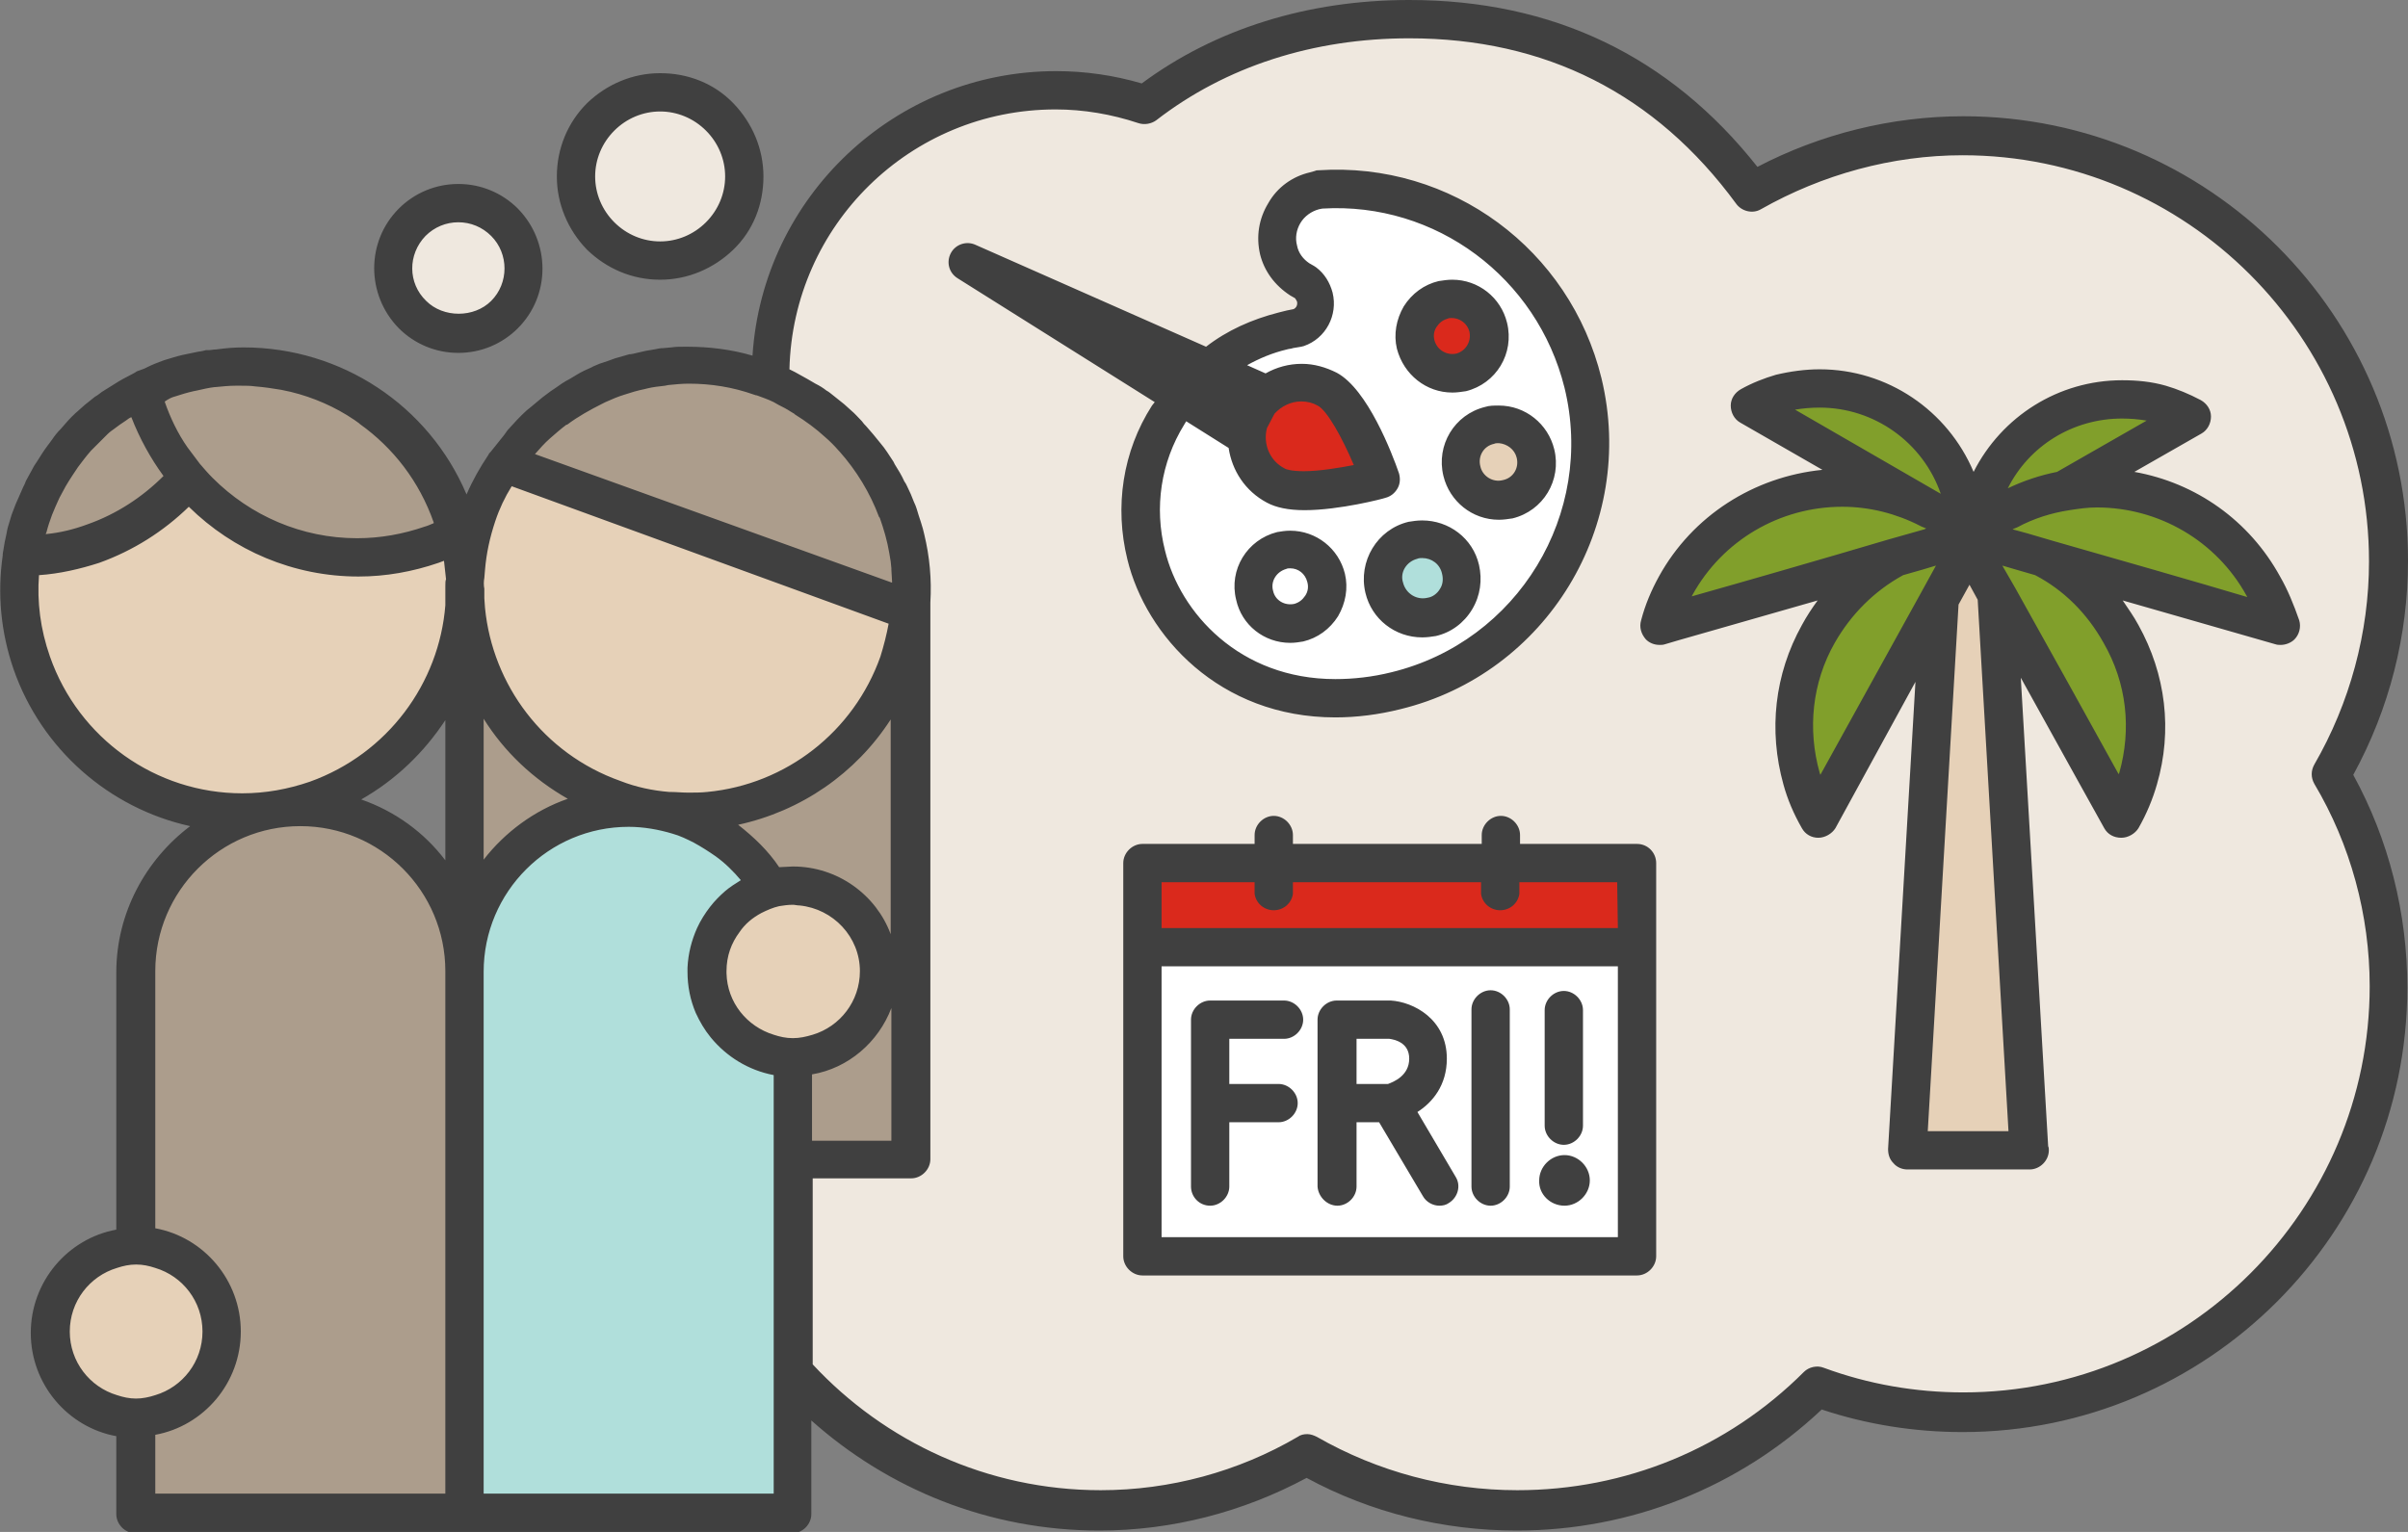
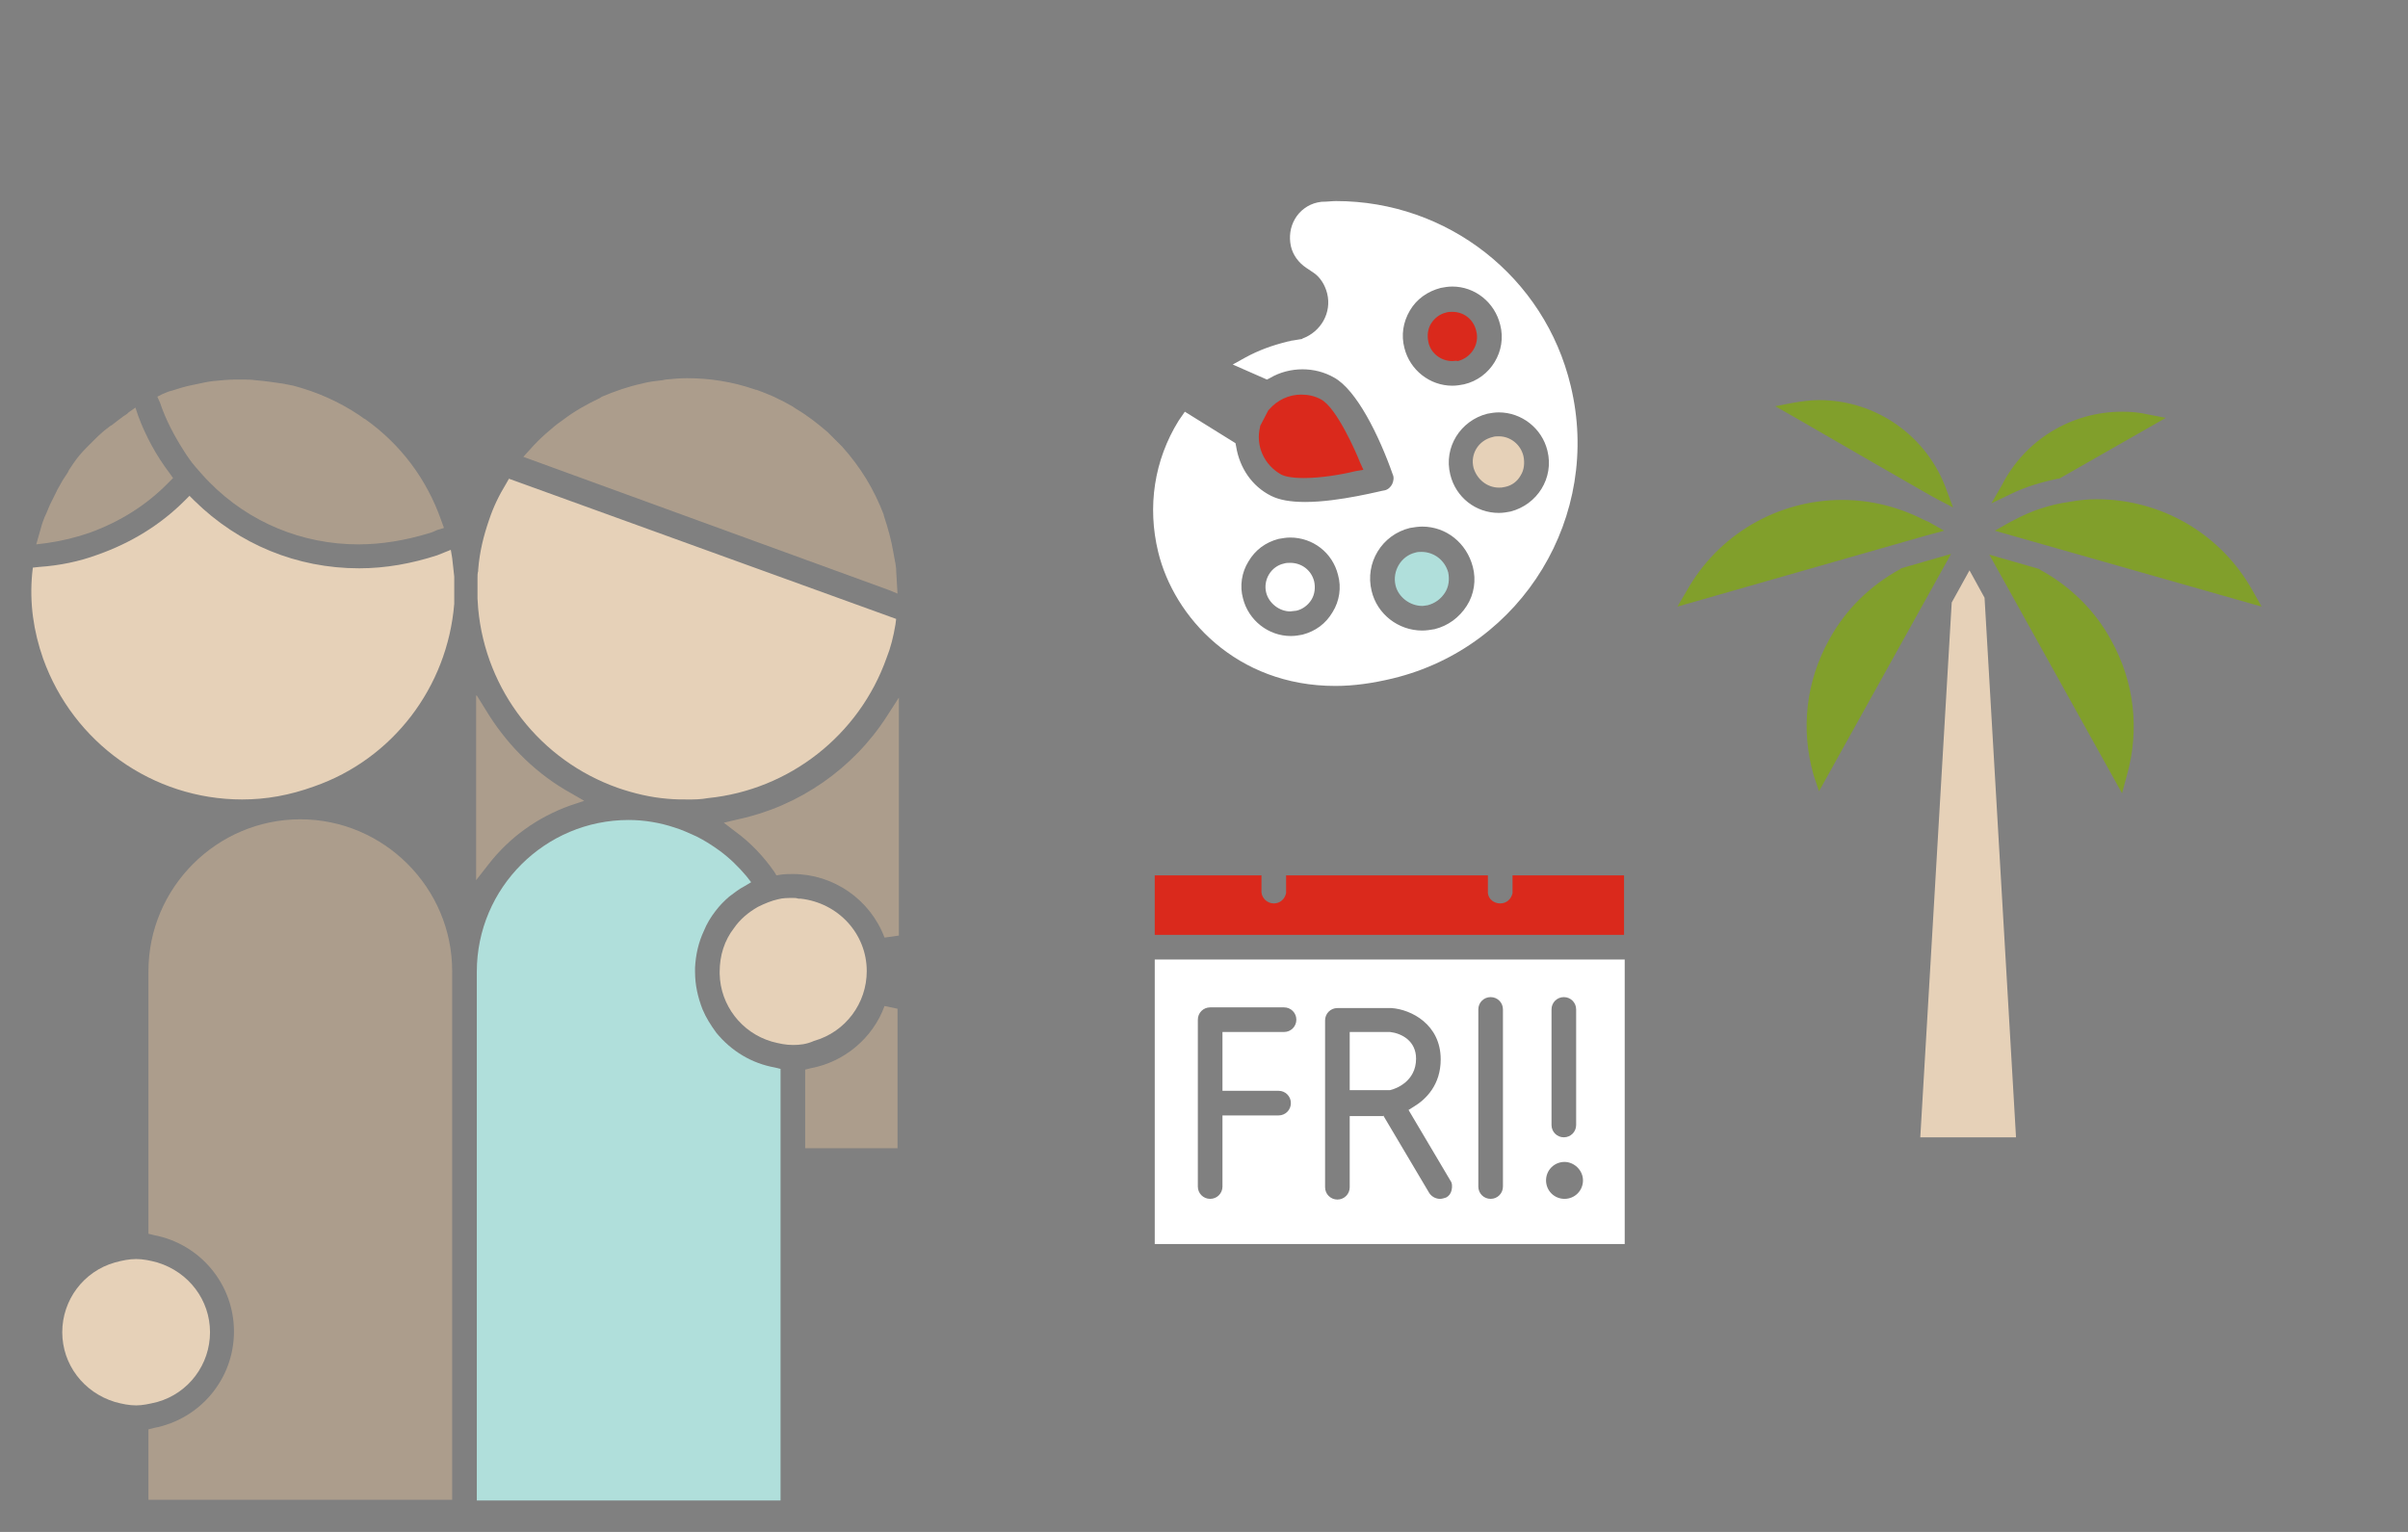
<svg xmlns="http://www.w3.org/2000/svg" viewBox="64 0 352 224" enable-background="new 64 0 352 224">
  <rect x="64" y="0" width="352" height="224" fill="#808080" stroke="none" />
  <style type="text/css">.st0{fill:#B0DFDB;} .st1{fill:#AC9D8C;} .st2{fill:#EFE8DF;} .st3{fill:#E6D1B8;} .st4{fill:#819F2B;} .st5{fill:#FFFFFF;} .st6{fill:#DA291C;} .st7{fill:#404040;}</style>
  <path class="st0" d="M133.7 219.4v-77.3c0-12.3 10-22.2 22.2-22.2 2.3 0 4.6.4 6.7 1.1 1 .3 2.1.8 3.2 1.3 1.2.6 2.3 1.3 3.4 2.1 1.5 1.1 2.8 2.4 3.9 3.7l.7.9-1 .6c-.8.4-1.5 1-2.2 1.5-.7.6-1.4 1.3-2 2.1-.7.9-1.3 1.9-1.7 2.9-.8 1.7-1.2 3.5-1.3 5.4v.6c0 1.9.4 3.7 1.1 5.5.5 1.2 1.2 2.3 2 3.4 2.2 2.7 5.2 4.5 8.6 5.1l.8.2v63.1h-44.4z" />
  <path class="st1" d="M85.7 219.4v-10.4l.8-.2c6.8-1.3 11.7-7.2 11.7-14.1s-4.9-12.8-11.7-14.1l-.8-.2v-38.4c0-12.2 10-22.2 22.2-22.2s22.2 10 22.2 22.2v77.3h-44.4zm96-51.5v-11.5l.8-.2c4.9-.9 9.1-4.4 10.8-9.1l1.9.4v20.4h-13.5zm11.6-30.8c-2.1-5.6-7.5-9.3-13.4-9.3-.6 0-1.1 0-1.8.1l-.6.1-.3-.5c-1.6-2.3-3.5-4.3-5.7-5.9l-1.7-1.3 2.1-.5c8.9-1.9 16.8-7.4 21.7-15l1.8-2.8v34.8l-2.1.3zm-59.6-35.4l1.8 2.9c3 4.7 7.1 8.7 12 11.4l1.9 1.1-2.1.7c-4.7 1.7-8.8 4.6-11.9 8.6l-1.8 2.3v-27zm60.3-15.4l-53.5-19.5 1-1.1c.7-.8 1.5-1.6 2.3-2.3.8-.7 1.6-1.4 2.5-2 1.7-1.3 3.5-2.3 5.4-3.2l.3-.2c1.9-.8 3.9-1.5 5.8-1.9l.4-.1c.8-.2 1.7-.3 2.6-.4l.5-.1c1.1-.1 2.1-.2 3.1-.2 3.3 0 6.6.5 9.8 1.6l.3.1h.1c.8.3 1.6.6 2.5 1l.8.4c.7.3 1.3.7 1.9 1l.6.4c1.7 1 3.2 2.2 4.6 3.4l2.1 2.1c2.7 3 4.7 6.3 6.1 10v.1c.6 1.8 1.1 3.6 1.4 5.4l.2 1.1.1.5.1.8v.2l.1 1.7.1 1.7-1.2-.5zm-77.6-6.7c-8.2 0-16-3.2-21.8-9.1-.7-.7-1.3-1.4-2-2.2-.7-.8-1.3-1.7-1.8-2.5-1.4-2.2-2.6-4.5-3.4-6.9l-.4-.9.8-.4c.5-.2.9-.4 1.4-.5.9-.3 1.9-.6 2.9-.8l.5-.1c.9-.2 1.8-.4 2.7-.5h.1c1-.1 2-.2 3-.2h1c.7 0 1.4 0 2 .1 1.3.1 2.6.3 4 .5l1.5.3c3.4.9 6.6 2.3 9.6 4.3l.7.5.2.1c5.2 3.7 9 8.8 11.1 14.8l.4 1.1-1 .3c-.4.2-.9.4-1.3.5-3.3 1-6.8 1.6-10.2 1.6zm-46.5-2.1c.2-.8.5-1.7.9-2.5l.5-1.2.9-1.8c.2-.5.5-.9.7-1.3.3-.6.7-1.1 1-1.6l.2-.4.6-.9c.6-.9 1.3-1.7 2-2.4l.6-.6.3-.3c.5-.5 1-1 1.6-1.5l.9-.7.2-.1c.6-.5 1.2-.9 1.7-1.3l.3-.2c.2-.1.3-.2.5-.4l1-.7.4 1.2c1.1 3 2.7 5.9 4.6 8.4l.5.7-.6.6c-3.3 3.4-7.2 5.8-11.6 7.4-2 .7-4.1 1.2-6.2 1.5l-1.6.2.6-2.1z" />
-   <path class="st2" d="M224.8 219c-16.2 0-31.8-6.8-42.8-18.7l-.3-.3v-28.6h15.4c1 0 1.8-.8 1.8-1.8v-81.5c.2-3.3-.1-6.6-.8-9.8l-.1-.5c-.1-.3-.2-.6-.3-1l-.1-.4-.6-1.8-.3-.8-.1-.2c-.3-.8-.6-1.5-.9-2.2l-.2-.4-.1-.2c-.4-.9-.9-1.7-1.3-2.5l-.2-.4c-1.1-1.8-2.4-3.6-3.8-5.1l-.6-.6c-.6-.6-1.1-1.1-1.6-1.5l-.8-.7-.1-.1-1.4-1.2-1.1-.8-1.5-1-.2-.1-.9-.6-1.8-.9-1.3-.7v-.6c.5-21.5 18.4-39 39.9-39 4.2 0 8.4.7 12.5 2 .2.1.4.1.6.1.4 0 .8-.1 1.1-.4 9.9-7.9 22.8-12.1 37.1-12.1 20.2 0 36.6 8.3 48.6 24.6.3.5.9.7 1.4.7.3 0 .6-.1.9-.2 9.1-5.2 19.5-8 30-8 33.3 0 60.4 27.1 60.4 60.4 0 10.6-2.8 21-8.1 30.2-.3.6-.3 1.2 0 1.8 5.3 9.2 8.1 19.6 8.1 30.2 0 33.3-27.1 60.4-60.4 60.4-7.1 0-14.1-1.2-20.7-3.7-.2-.1-.4-.1-.6-.1-.5 0-.9.2-1.3.5-11.3 11.3-26.5 17.6-42.6 17.6-10.4 0-20.7-2.7-29.8-7.9-.3-.2-.6-.2-.9-.2-.3 0-.6.1-.9.2-8.9 5.2-19 7.9-29.3 7.9zm6.2-94.6c-1 0-1.8.8-1.8 1.8v57.5c0 1 .8 1.8 1.8 1.8h72.3c1 0 1.8-.8 1.8-1.8v-57.5c0-1-.8-1.8-1.8-1.8h-18.1v-2.3c0-1-.8-1.8-1.8-1.8s-1.8.8-1.8 1.8v2.3h-29.6v-2.3c0-1-.8-1.8-1.8-1.8s-1.8.8-1.8 1.8v2.3h-17.4zm114-24.6l-4 68.3c0 .5.1 1 .5 1.3.3.4.8.6 1.3.6h17.9c1 0 1.8-.8 1.8-1.8v-.5l-4-68.6 1.9-.5 12.2 22c.3.6.9.9 1.6.9.7 0 1.3-.4 1.6-.9 1.1-2 2-4.1 2.6-6.2 2.2-7.6 1.3-15.6-2.6-22.5-.6-1.1-1.3-2.2-2.3-3.4l-1.8-2.4s25.1 7.2 25.2 7.2l.5.1c.5 0 .9-.2 1.3-.5.5-.5.6-1.1.5-1.8-.6-2.2-1.5-4.3-2.6-6.2-4.3-7.8-11.8-13.2-20.6-14.8l-2.7-.5 12.1-7c.6-.3.9-.9.9-1.6 0-.7-.4-1.3-1-1.6-1.6-.9-3.3-1.5-4.9-2-2-.5-4-.8-6.1-.8-8.8 0-16.8 4.9-20.8 12.8l-1 1.9-.8-2c-3.7-8.7-12.1-14.4-21.6-14.4-2 0-4.1.3-6.1.8-1.7.4-3.3 1.1-4.9 2-.6.3-.9.9-1 1.6 0 .7.3 1.3.9 1.6.1.1 14.7 8.5 14.7 8.5l-3.1.3c-9.7.9-18.4 6.6-23.1 15.1-1 1.9-1.9 4-2.6 6.2-.2.6 0 1.3.5 1.8.3.3.8.5 1.3.5.2 0 .3 0 .5-.1l25.2-7.2-1.8 2.4c-1 1.3-1.7 2.4-2.3 3.4-3.8 6.9-4.7 14.9-2.6 22.5.6 2.1 1.5 4.2 2.6 6.2.3.6.9.9 1.6.9.7 0 1.3-.4 1.6-.9 0-.1 11.8-21.3 11.8-21.3l1.7.6zm-139.6-63.4c-.7 0-1.3.4-1.6 1-.4.8-.2 1.9.6 2.4l29.7 18.6-.9 1.4c-4 6.6-5.2 14.4-3.4 21.9 2.6 10.7 12.9 22.3 29.4 22.3 3 0 6.1-.4 9.3-1.2 10.1-2.5 18.7-8.7 24.1-17.7 5.4-8.9 7-19.4 4.6-29.5-4.3-17.5-19.8-29.8-37.8-29.8-.8 0-1.7 0-2.5.1h-.3l-.7.2c-2.3.6-4.3 2-5.5 4-1.2 2-1.6 4.4-1 6.8.5 2.2 1.9 4.1 3.9 5.4l.7.4.1.1c.3.3.5.6.5 1 .2.9-.2 1.8-1 2.3l-.1.1-1.1.2c-.4.1-.7.2-1.1.2-3.7.9-7.2 2.5-10.3 4.8l-.5.3-34.2-15.2c-.4-.1-.7-.1-.9-.1zm-74.4 10.6c-2.1 0-4.1-.8-5.5-2.2-3-3-3-7.9 0-10.9 1.5-1.5 3.4-2.3 5.5-2.3s4 .8 5.5 2.3c3 3 3 7.9 0 10.9-1.5 1.4-3.4 2.2-5.5 2.2zm29.5-10.7c-2.8 0-5.4-1.1-7.4-3.1s-3.1-4.6-3.1-7.4c0-2.8 1.1-5.4 3.1-7.4s4.6-3.1 7.4-3.1c2.8 0 5.4 1.1 7.4 3.1s3.1 4.6 3.1 7.4c0 2.8-1.1 5.4-3.1 7.4s-4.6 3.1-7.4 3.1z" />
  <path class="st0" d="M271.9 88.6c-1.8 0-3.5-1.3-3.9-3-.5-2.1.8-4.3 2.9-4.8.3-.1.6-.1.9-.1 1.8 0 3.4 1.2 3.9 3 .2 1 .1 2.1-.5 3-.6.9-1.4 1.5-2.5 1.8-.2 0-.5.1-.8.1z" />
  <path class="st3" d="M83.9 205.5c-1 0-2-.2-3.1-.5-4.6-1.4-7.7-5.5-7.7-10.2s3.1-8.9 7.7-10.2c1.1-.3 2.1-.5 3.1-.5s2 .2 3.1.5c4.6 1.4 7.7 5.5 7.7 10.2s-3.1 8.9-7.7 10.2c-1.2.3-2.2.5-3.1.5zm260.8-39.1l4.6-78.3 2.6-4.7 2.2 4 4.6 78.9h-14zm-164.8-13.6c-1 0-2-.2-3.1-.5-4.4-1.3-7.5-5.3-7.6-9.9v-.3c0-2.4.7-4.6 2.1-6.4.9-1.3 2.1-2.3 3.5-3.1 1-.5 2-.9 2.9-1.1.7-.2 1.5-.2 2.2-.2.3 0 .5 0 .8.1h.3c5.5.6 9.7 5.1 9.7 10.6 0 4.7-3.1 8.9-7.7 10.2-1.1.5-2.1.6-3.1.6zm-15.4-35.9c-.9 0-1.8 0-2.9-.1-2.5-.2-5-.8-7.3-1.6-11.3-4-19.3-14.2-20.4-26.2l-.1-1.5v-3c0-.3 0-.7.1-1v-.2c.2-2.6.8-5 1.6-7.3.6-1.8 1.4-3.5 2.5-5.3l.4-.7 56.6 20.5-.1.8c-.3 1.8-.7 3.4-1.3 4.9-4 11.3-14.2 19.3-26.1 20.5-1.1.2-2 .2-3 .2zm-65.1 0c-13.1 0-24.7-8.3-29.1-20.6-1.4-4-2-8.1-1.6-12.4l.1-.9.9-.1c3-.2 5.9-.8 8.6-1.8 4.8-1.7 9.1-4.3 12.7-7.9l.7-.7.7.7c6.5 6.4 15 9.9 24.1 9.9 3.9 0 7.7-.7 11.4-1.9l2-.8.2 1.2c.1.8.2 1.7.3 2.7v4c-1 12.2-9 22.7-20.5 26.7-3.6 1.3-7 1.9-10.5 1.9zm183.7-45.6c-1.7 0-3.2-1.2-3.7-2.9-.5-2 .7-4 2.8-4.5.3-.1.6-.1.9-.1 1.7 0 3.2 1.2 3.6 2.9.2 1 .1 2-.4 2.8-.5.9-1.3 1.5-2.3 1.7-.4.1-.6.1-.9.1z" />
  <path class="st4" d="M354.8 81.1l7.3 2.1.1.1c4.4 2.4 8 5.9 10.4 10.3 3.4 6.1 4.2 13.1 2.3 19.8l-.7 2.6-19.4-34.9zm-25.7 32.2c-1.9-6.7-1.1-13.7 2.3-19.8 2.4-4.4 6-7.9 10.4-10.3l.1-.1 7.3-2.1-19.3 34.7-.8-2.4zm26.5-35.7l2.3-1.3.6-.3c2.4-1.3 5.1-2.2 7.9-2.6 1.6-.3 2.9-.4 4.1-.4 9.5 0 18.2 5.1 22.8 13.4l1.3 2.3-39-11.1zm-45.1 8.9c4.6-8.3 13.3-13.4 22.8-13.4 4.1 0 8.2 1 11.9 2.9l.7.3 2.3 1.3-2.6.7-36.4 10.4 1.3-2.2zm36.7-13.5c-.3-.1-15.7-9-21.4-12.3l-2.3-1.3 2.6-.5c1.2-.2 2.5-.4 3.8-.4 8.4 0 15.9 5.3 18.7 13.3l.9 2.4-2.3-1.2zm9.4-2c3.4-6.7 10.2-10.8 17.6-10.8 1.3 0 2.5.1 3.8.4l2.6.5-15.6 8.9h-.2c-2.4.5-4.8 1.2-7 2.3l-2.7 1.3 1.5-2.6z" />
  <path class="st5" d="M232.8 181.9v-41.6h68.7v41.6h-68.7zm8.1-34.6c-1 0-1.8.8-1.8 1.8v24.4c0 1 .8 1.8 1.8 1.8s1.8-.8 1.8-1.8v-10.4h8.2c1 0 1.8-.8 1.8-1.8s-.8-1.8-1.8-1.8h-8.2v-8.6h9c1 0 1.8-.8 1.8-1.8s-.8-1.8-1.8-1.8h-10.8zm51.8 22.6c-1.5 0-2.7 1.2-2.7 2.7 0 1.5 1.2 2.7 2.7 2.7s2.7-1.2 2.7-2.7c0-1.5-1.3-2.7-2.7-2.7zm-10.8-24.1c-1 0-1.8.8-1.8 1.8v25.9c0 1 .8 1.8 1.8 1.8s1.8-.8 1.8-1.8v-25.9c0-1-.8-1.8-1.8-1.8zm-15.7 17.3l6.7 11.3c.3.5.9.9 1.6.9.3 0 .6-.1.9-.2.4-.2.7-.6.8-1.1s.1-1-.2-1.4l-6.1-10.3.8-.5c1.8-1.1 3.9-3.2 3.9-6.9 0-5.1-4.3-7.3-7.2-7.5h-7.9c-1 0-1.8.8-1.8 1.8v24.4c0 1 .8 1.8 1.8 1.8s1.8-.8 1.8-1.8v-10.4h4.9zm26.4-17.3c-1 0-1.8.8-1.8 1.8v16.9c0 1 .8 1.8 1.8 1.8s1.8-.8 1.8-1.8v-16.9c0-1-.8-1.8-1.8-1.8zm-31.3 13.7v-8.6h5.9c1.7.2 3.8 1.3 3.8 3.9 0 3.3-2.9 4.4-3.8 4.6h-5.9zm-2.1-59.2c-14.5 0-23.6-10.1-25.9-19.6-1.6-6.6-.6-13.4 3-19.2l.9-1.3 7.4 4.6.1.5c.5 3.1 2.3 5.8 5.1 7.2 1.2.6 2.8.9 5 .9 5 0 11.3-1.7 11.6-1.7.5-.1.9-.5 1.1-.9.2-.4.3-1 .1-1.4-2-5.7-5.3-12.4-8.6-14.2-1.4-.8-3-1.2-4.6-1.2-1.6 0-3.3.4-4.8 1.3l-.4.2-5-2.2 1.8-1c2-1.1 4-1.8 6-2.3.3-.1.6-.1.8-.2h.1l1.2-.2c.1 0 .2 0 .3-.1 2.7-1 4.3-3.8 3.6-6.6-.3-1.2-1-2.4-2.1-3.1l-.3-.2-.6-.4c-1.2-.8-2-1.9-2.3-3.2-.3-1.4-.1-2.8.6-4 .7-1.2 1.9-2.1 3.3-2.4l.6-.1h.1c.7 0 1.4-.1 2-.1 16.3 0 30.5 11.1 34.3 27 4.6 19-7 38.2-26 42.8-2.9.7-5.7 1.1-8.4 1.1zm-6.6-21.7c-.6 0-1.1.1-1.7.2-1.9.5-3.4 1.6-4.4 3.3-1 1.6-1.3 3.6-.8 5.4.8 3.2 3.7 5.5 7 5.5.6 0 1.2-.1 1.7-.2 1.9-.5 3.4-1.6 4.4-3.3 1-1.6 1.3-3.6.8-5.4-.8-3.3-3.7-5.5-7-5.5zm19.3-1.6c-.6 0-1.2.1-1.8.2-4.1 1-6.6 5.1-5.6 9.2.8 3.4 3.9 5.8 7.4 5.8.6 0 1.2-.1 1.8-.2 2-.5 3.6-1.7 4.7-3.4s1.4-3.8.9-5.7c-.9-3.5-3.9-5.9-7.4-5.9zm11.2-16.7c-.6 0-1.2.1-1.7.2-3.9 1-6.4 4.9-5.4 8.9.8 3.3 3.7 5.6 7.1 5.6.6 0 1.2-.1 1.7-.2 3.9-1 6.4-4.9 5.4-8.9-.8-3.3-3.8-5.6-7.1-5.6zm-6.8-18.4c-.6 0-1.2.1-1.7.2-1.9.5-3.5 1.6-4.5 3.3-1 1.7-1.3 3.6-.8 5.5.8 3.2 3.7 5.5 7 5.5.6 0 1.2-.1 1.7-.2 3.9-.9 6.3-4.9 5.3-8.7-.8-3.3-3.7-5.6-7-5.6zm-23.7 47.5c-1.6 0-3.1-1.2-3.5-2.7-.5-1.9.7-3.9 2.6-4.3.3-.1.6-.1.9-.1 1.7 0 3.1 1.1 3.5 2.7.2.9.1 1.9-.4 2.7-.5.8-1.3 1.4-2.2 1.6l-.9.1z" />
  <path class="st6" d="M232.8 136.7v-8.7h15.6v2.5c.1.9.9 1.6 1.8 1.6s1.6-.6 1.8-1.5v-2.6h29.5v2.6c.1.9.9 1.5 1.8 1.5s1.6-.6 1.8-1.5v-2.6h16.3v8.7h-68.6zm21.8-66.8c-2 0-2.9-.3-3.3-.5-2.5-1.4-3.8-4.2-3.1-7v-.1l1.2-2.3.1-.1c1.2-1.4 2.9-2.2 4.7-2.2 1 0 2 .2 2.9.7 2.3 1.2 5.2 7.9 5.7 9.2l.5 1.1-1.2.2c-2 .5-5 1-7.5 1zm21.7-17.1c-1.7 0-3.2-1.2-3.5-2.8-.2-.9-.1-1.9.4-2.7.5-.8 1.3-1.4 2.2-1.6.3-.1.6-.1.9-.1 1.7 0 3.1 1.1 3.5 2.8.5 1.9-.7 3.9-2.7 4.4-.3-.1-.5 0-.8 0z" />
-   <path class="st7" d="M228.8 81.8c2.7 11.1 13.4 23.1 30.4 23.1 3.1 0 6.3-.4 9.5-1.2 21.4-5.2 34.6-26.9 29.4-48.4-4.6-18.8-21.9-31.7-41.4-30.4-.2 0-.3 0-.5.1l-.7.2c-2.6.6-4.8 2.2-6.1 4.5-1.4 2.3-1.8 4.9-1.2 7.5.6 2.4 2.1 4.5 4.4 6l.7.4c.1.1.2.3.3.5.1.5-.1.9-.5 1.1l-1 .2-1.2.3c-3.9 1-7.5 2.6-10.6 5l-33.7-14.9c-1.3-.6-2.9-.1-3.6 1.2-.7 1.3-.3 2.9 1 3.7l28.8 18.1-.4.5c-4.3 6.7-5.5 14.8-3.6 22.5zm8.3-19.7l.3-.5 6.2 3.9c.5 3.3 2.4 6.3 5.6 8 1.3.7 3.1 1.1 5.5 1.1 5.1 0 11.6-1.7 11.8-1.8.8-.2 1.4-.7 1.8-1.4.4-.7.4-1.5.2-2.2-1-2.9-4.6-12.3-9.1-14.7-1.6-.8-3.3-1.3-5.1-1.3-1.9 0-3.7.5-5.3 1.4l-2.7-1.2c1.8-1 3.7-1.8 5.8-2.3.3-.1.7-.1.9-.2l1.2-.2.4-.1c3.2-1.1 5-4.5 4.2-7.8-.4-1.5-1.2-2.8-2.4-3.7l-.3-.2-.7-.4c-.9-.6-1.6-1.5-1.8-2.6-.3-1.1-.1-2.3.5-3.3s1.6-1.7 2.7-2l.5-.1c16.6-1 31.4 10.1 35.4 26.2 4.5 18.4-6.8 37.1-25.3 41.6-2.8.7-5.6 1-8.2 1-14 0-22.7-9.7-24.9-18.8-1.6-6.3-.6-12.9 2.8-18.4zm12.1.5l1.1-2.1c1-1.1 2.4-1.8 3.9-1.8.9 0 1.7.2 2.4.6 1.4.7 3.6 4.7 5.3 8.7-2.1.4-5 .9-7.3.9-1.9 0-2.7-.3-2.8-.4-2.2-1.1-3.2-3.6-2.6-5.9zm22.7 30.6c.7 0 1.4-.1 2-.2 2.2-.5 4.1-1.9 5.3-3.9 1.2-2 1.5-4.3 1-6.5-.9-3.9-4.4-6.5-8.3-6.5-.7 0-1.4.1-2 .2-4.6 1.1-7.4 5.8-6.3 10.4.9 3.8 4.3 6.5 8.3 6.5zm-.7-11.5c.2-.1.5-.1.7-.1 1.4 0 2.6.9 2.9 2.3.2.8.1 1.6-.3 2.2-.4.7-1.1 1.2-1.8 1.3-1.6.4-3.2-.6-3.6-2.2-.5-1.5.5-3.1 2.1-3.5zm-18.6 12.3c.7 0 1.3-.1 1.9-.2 2.1-.5 3.9-1.8 5.1-3.7 1.1-1.9 1.5-4.1 1-6.2-.9-3.7-4.2-6.3-8-6.3-.7 0-1.3.1-1.9.2-4.4 1.1-7.1 5.5-6 9.9.8 3.7 4.1 6.3 7.9 6.3zm-.6-10.8c.2-.1.4-.1.6-.1 1.2 0 2.2.8 2.5 2 .2.7.1 1.4-.3 2-.4.6-.9 1-1.6 1.2-1.4.3-2.8-.5-3.1-1.9-.4-1.4.5-2.8 1.9-3.2zm29.1-23.7c-4.5 1.1-7.2 5.6-6.1 10.1.9 3.7 4.2 6.4 8.1 6.4.7 0 1.3-.1 2-.2 4.5-1.1 7.2-5.6 6.1-10.1-.9-3.7-4.2-6.4-8.1-6.4-.7 0-1.4 0-2 .2zm4.6 7.4c.4 1.5-.5 3-2 3.3-1.5.4-3-.6-3.3-2-.4-1.5.5-3 2-3.3.2-.1.4-.1.7-.1 1.2.1 2.3.9 2.6 2.1zm-9.4-9.5c.7 0 1.3-.1 2-.2 4.4-1.1 7.1-5.5 6-10-.9-3.7-4.2-6.3-8-6.3-.7 0-1.3.1-2 .2-2.1.5-3.9 1.8-5.1 3.7-1.1 1.9-1.5 4.1-1 6.2 1 3.8 4.3 6.4 8.1 6.4zm-2.3-9.6c.4-.6.9-1 1.6-1.2.2-.1.4-.1.6-.1 1.2 0 2.3.8 2.6 2 .3 1.4-.5 2.8-1.9 3.2-1.4.3-2.8-.5-3.2-1.9-.2-.7-.1-1.4.3-2zm142 34.2c0-35.8-29.1-65-65-65-10.5 0-20.9 2.6-30.1 7.4-12.8-16.2-29.9-24.4-50.9-24.4-14.8 0-28.3 4.2-39.1 12.2-4.1-1.2-8.3-1.8-12.5-1.8-23.6 0-42.9 18.4-44.4 41.6-3.1-.9-6.3-1.3-9.5-1.3h-.5c-.6 0-1.3 0-1.9.1l-1.1.1c-.5 0-.9.1-1.4.2l-1.2.2-1.3.3c-.4.1-.8.2-1.1.2l-2.1.6-1.1.4-1.2.4c-.4.2-.8.3-1.1.5l-1.1.5c-.4.2-.8.4-1.1.6l-1 .6c-.8.4-1.5.9-2.2 1.4l-.6.4-1.2.9-.6.5-1.2 1-.5.4c-1 .9-1.9 1.9-2.8 2.9l-.5.7-2 2.5-.2.2-.1.2c-1.2 1.8-2.3 3.7-3.2 5.8-5.5-13-18.3-21.5-32.6-21.5-1.3 0-2.6.1-4 .3-.4 0-.8.1-1.1.1h-.4l-.4.1-.5.1h-.1l-2.4.5c-.9.2-1.8.5-2.8.8-.8.3-1.6.6-2.4 1l-.4.2-1.1.4-.3.2-1.7.9-.7.4-2.4 1.5c-.3.2-.6.5-1 .7l-1.5 1.2-.9.8c-.7.6-1.3 1.2-1.9 1.9l-.7.8c-.5.5-.9 1-1.3 1.6l-.6.8c-.6.8-1.1 1.6-1.6 2.4l-.4.6-1.2 2.2-.2.5-.2.4-1.1 2.5-.5 1.3c-.2.5-.3 1-.5 1.6-.2.6-.3 1.1-.4 1.7l-.2.9-.3 1.8v.2c-.8 5.6-.3 11.2 1.6 16.7 4.1 11.7 14 20.3 25.8 22.9-6.5 4.9-10.8 12.7-10.8 21.4v37.6c-7.1 1.3-12.5 7.6-12.5 15.1s5.4 13.8 12.5 15.1v11.4c0 1.5 1.3 2.8 2.8 2.8h96c1.5 0 2.8-1.3 2.8-2.8v-13.7c11.2 10 25.9 16.1 42.1 16.1 10.6 0 21-2.7 30.3-7.7 9.4 5.1 20 7.7 30.7 7.7 16.7 0 32.5-6.3 44.6-17.7 6.6 2.2 13.6 3.3 20.6 3.3 35.8 0 65-29.1 65-65 0-10.9-2.7-21.6-7.9-31.1 5.3-9.7 8-20.4 8-31.3zm-326.5-24c.9-.3 1.9-.6 2.8-.8l.5-.1c.9-.2 1.7-.4 2.6-.5h.1c1-.1 2-.2 2.9-.2h.9c.7 0 1.3 0 2 .1 1.3.1 2.6.3 3.8.5l1.4.3c3.3.8 6.5 2.2 9.3 4.1l.7.5.1.1c4.9 3.5 8.7 8.4 10.8 14.4v.1c-.5.2-.9.4-1.3.5-3.2 1.1-6.5 1.7-9.9 1.7-8.1 0-15.6-3.3-21.1-8.8-.7-.7-1.3-1.4-1.9-2.1l-1.8-2.4c-1.4-2-2.5-4.3-3.3-6.6v-.1c.6-.4 1-.6 1.4-.7zm-18.7 19.8c.2-.8.5-1.7.8-2.5l.5-1.2c.3-.6.5-1.2.8-1.7l.7-1.3c.3-.5.6-1 1-1.6l.8-1.2c.6-.8 1.2-1.6 1.9-2.4l.9-.9 1.5-1.5c.3-.3.7-.6 1-.8.5-.4 1.1-.8 1.7-1.2.3-.2.5-.4.8-.5 1.2 3.1 2.8 6 4.7 8.6-3.1 3.1-6.9 5.6-11.2 7.1-1.9.7-3.9 1.2-6 1.4-.1.2.1-.3.1-.3zm13.1 126.7c-1 0-1.9-.2-2.8-.5-4-1.2-6.9-4.9-6.9-9.3s2.9-8.1 6.9-9.3c.9-.3 1.8-.5 2.8-.5s1.9.2 2.8.5c4 1.2 6.9 4.9 6.9 9.3s-2.9 8.1-6.9 9.3c-.9.3-1.9.5-2.8.5zm45.2 13.9h-42.4v-8.6c7.1-1.3 12.5-7.6 12.5-15.1s-5.4-13.8-12.5-15.1v-37.6c0-11.7 9.5-21.2 21.2-21.2s21.2 9.5 21.2 21.2v76.4zm0-92.6c-3.1-4.1-7.4-7.2-12.3-8.9 5.1-2.9 9.2-6.9 12.3-11.6v20.5zm0-40.1v2.8c-.9 11.4-8.4 21.7-19.8 25.8-3.2 1.1-6.5 1.7-9.9 1.7-12.6 0-23.9-8-28.1-20-1.4-4-1.9-8-1.6-11.9 3-.2 6-.9 8.8-1.8 5-1.8 9.4-4.6 13.1-8.2 6.5 6.4 15.3 10.2 24.8 10.2 4 0 7.9-.7 11.7-2l.8-.3.3 2.7c-.1.2-.1.6-.1 1zm13.1-19.3c.7-.8 1.4-1.6 2.2-2.3.8-.7 1.6-1.4 2.4-2h.1c1.6-1.2 3.4-2.2 5.2-3.1l.4-.2c.9-.4 1.8-.8 2.8-1.1.9-.3 1.9-.6 2.9-.8l.4-.1c.8-.2 1.7-.3 2.6-.4l.5-.1c1-.1 2-.2 3-.2 3.2 0 6.4.5 9.5 1.6l.3.1h.1c.8.3 1.7.6 2.5 1l.7.4c.6.3 1.2.6 1.8 1l.5.3.1.1c1.6 1 3.1 2.1 4.4 3.3.7.6 1.4 1.3 2 2l.1.1c2.5 2.8 4.5 6.1 5.8 9.6l.1.1c.6 1.7 1.1 3.4 1.4 5.2l.2 1.2.1 1v.2l.1 1.7v.2l-52.2-18.8zm37.7 60.3l-2 .1c-1.6-2.4-3.7-4.4-6-6.2 9.2-2 17.2-7.5 22.3-15.4v31.4c-2.1-5.7-7.7-9.9-14.3-9.9zm14.4 20.7v19.4h-11.6v-9.7c5.3-.9 9.7-4.7 11.6-9.7zm-59.5-62.9l.1-1.2c.2-2.4.7-4.7 1.5-7.1.6-1.8 1.4-3.5 2.4-5.1l55.1 20.1c-.3 1.6-.7 3.2-1.2 4.8-3.9 11-13.8 18.7-25.3 19.8-.9.1-1.9.1-2.8.1-.9 0-1.8-.1-2.8-.1-2.4-.2-4.8-.7-7.1-1.6-11.3-4-18.7-14.1-19.8-25.3l-.1-1.4v-1.4c-.1-.5-.1-1.1 0-1.6zm-.1 20.6c3 4.8 7.2 8.8 12.3 11.7-4.9 1.7-9.2 4.9-12.3 8.9v-20.6zm42.4 113.3h-42.4v-76.3c0-11.7 9.5-21.2 21.2-21.2 2.2 0 4.4.4 6.4 1 1.1.3 2.1.8 3.1 1.3 1.1.6 2.2 1.3 3.2 2 1.4 1 2.6 2.2 3.7 3.5-.8.5-1.6 1-2.3 1.6-.8.7-1.5 1.4-2.2 2.3-.7.9-1.4 2-1.9 3.1-.8 1.8-1.3 3.7-1.4 5.8v.6c0 2.1.4 4.1 1.2 6 .6 1.3 1.3 2.5 2.2 3.6 2.3 2.8 5.5 4.8 9.2 5.5v61.2zm2.8-66.6c-1 0-1.9-.2-2.8-.5-3.9-1.2-6.8-4.7-6.9-9v-.3c0-2.2.7-4.1 1.9-5.7.8-1.2 1.9-2.1 3.2-2.8.8-.4 1.7-.8 2.6-1 .6-.1 1.3-.2 2-.2.3 0 .6.1 1 .1 4.9.5 8.8 4.6 8.8 9.6 0 4.4-2.9 8.1-6.9 9.3-1 .3-1.9.5-2.9.5zm230.5-7.6c0 32.7-26.6 59.4-59.4 59.4-7 0-13.9-1.2-20.4-3.6-1-.4-2.2-.1-2.9.6-11.2 11.2-26.1 17.3-41.9 17.3-10.3 0-20.4-2.7-29.3-7.8-.4-.2-.9-.4-1.4-.4-.5 0-1 .1-1.4.4-8.7 5.1-18.7 7.8-28.8 7.8-16.6 0-31.6-7.1-42.1-18.4v-27.2h14.4c1.5 0 2.8-1.3 2.8-2.8v-81.4c.2-3.4-.1-6.7-.9-10l-.1-.4c-.1-.5-.3-1-.4-1.4-.2-.6-.4-1.2-.6-1.9-.1-.3-.2-.6-.4-1-.3-.8-.6-1.5-1-2.3l-.2-.4-.2-.3c-.4-.9-.9-1.7-1.4-2.5l-.2-.4c-.6-.9-1.2-1.9-1.9-2.7-.7-.9-1.4-1.7-2.1-2.5-.2-.2-.4-.4-.6-.7-.5-.5-1-1.1-1.6-1.6l-1-.9-1.5-1.2c-.4-.3-.7-.6-1.1-.8-.5-.4-1-.7-1.6-1l-1.2-.7-1.8-1-.8-.4c.5-21.1 17.7-38 38.9-38 4.1 0 8.2.7 12.1 2 .9.3 1.9.1 2.6-.4 10.2-7.9 23-12 37-12 19.9 0 36 8.1 47.8 24.2.8 1.1 2.4 1.5 3.6.8 9-5.1 19.2-7.9 29.5-7.9 32.7 0 59.4 26.6 59.4 59.4 0 10.4-2.8 20.7-8 29.7-.5.9-.5 1.9 0 2.8 5.3 8.9 8.1 19.2 8.1 29.6zm-249.9-103.3c4 0 7.8-1.6 10.7-4.4 2.9-2.8 4.4-6.6 4.4-10.7 0-4-1.6-7.8-4.4-10.7-2.8-2.9-6.6-4.4-10.7-4.4-4 0-7.8 1.6-10.7 4.4-2.8 2.8-4.4 6.6-4.4 10.7 0 4 1.6 7.8 4.4 10.7 2.9 2.8 6.6 4.4 10.7 4.4zm-6.7-21.8c1.8-1.8 4.2-2.8 6.7-2.8s4.9 1 6.7 2.8c1.8 1.8 2.8 4.2 2.8 6.7s-1 4.9-2.8 6.7c-1.8 1.8-4.2 2.8-6.7 2.8s-4.9-1-6.7-2.8c-1.8-1.8-2.8-4.2-2.8-6.7s1-4.9 2.8-6.7zm-22.8 32.5c3.3 0 6.4-1.3 8.7-3.6 4.8-4.8 4.8-12.6 0-17.5-2.3-2.3-5.4-3.6-8.7-3.6-3.3 0-6.4 1.3-8.7 3.6-4.8 4.8-4.8 12.6 0 17.5 2.3 2.3 5.4 3.6 8.7 3.6zm-4.8-17.1c1.3-1.3 3-2 4.8-2s3.5.7 4.8 2c2.6 2.6 2.6 6.9 0 9.5-2.5 2.5-7 2.5-9.5 0-2.7-2.6-2.7-6.8-.1-9.5zm271.1 49.8c-4.5-8.2-12.3-13.7-21.3-15.3l9.8-5.6c.9-.5 1.4-1.5 1.4-2.5s-.6-1.9-1.5-2.4c-1.7-.9-3.4-1.6-5.1-2.1-2.1-.6-4.2-.8-6.4-.8-9.3 0-17.6 5.3-21.7 13.4-3.8-9-12.6-15-22.5-15-2.1 0-4.3.3-6.4.8-1.7.5-3.5 1.2-5.1 2.1-.9.5-1.5 1.4-1.5 2.4s.5 2 1.4 2.5l12 6.9c-10 1-19 6.7-23.9 15.6-1.1 2-2 4.1-2.6 6.4-.3 1 0 2 .7 2.8.5.5 1.2.8 2 .8.3 0 .5 0 .8-.1.2-.1 11.2-3.2 22.3-6.4-.8 1.1-1.6 2.3-2.3 3.6-4 7.2-4.9 15.4-2.7 23.3.6 2.2 1.5 4.3 2.7 6.4.5.9 1.4 1.4 2.4 1.4s2-.6 2.5-1.4l11.7-21.4-4 68.3c0 .8.2 1.5.8 2.1.5.6 1.3.9 2 .9h17.9c1.5 0 2.8-1.3 2.8-2.8 0-.2 0-.4-.1-.6l-4-68.5c5.9 10.7 12.1 21.8 12.2 22 .5.9 1.4 1.4 2.5 1.4 1 0 2-.6 2.5-1.4 1.2-2.1 2.1-4.3 2.7-6.4 2.3-7.9 1.3-16.1-2.7-23.3-.7-1.3-1.5-2.4-2.3-3.6l22.3 6.4c.3.1.5.1.8.1.7 0 1.5-.3 2-.8.7-.7 1-1.8.7-2.8-.8-2.3-1.7-4.5-2.8-6.4zm-23.1-23.1c1.2 0 2.4.1 3.6.3l-13.1 7.5c-2.5.5-4.9 1.3-7.2 2.4 3.1-6.2 9.5-10.2 16.7-10.2zm-47.8-1.3c1.2-.2 2.4-.3 3.6-.3 8 0 15.1 5.1 17.7 12.6l-.7-.4-20.6-11.9zm-15.1 27.3l.1-.2c4.4-8 12.8-12.9 21.9-12.9 4 0 7.9 1 11.4 2.8l.2.1.5.2.2.1h-.1l-.2.1-5.3 1.5c-9.1 2.7-21.6 6.3-28.7 8.3zm18.8 26.1l-.1-.3c-1.8-6.4-1.1-13.2 2.2-19 2.4-4.2 5.8-7.6 10-9.9l2.8-.8 2-.6-2.2 4-14.7 26.6zm15.7 52.1l4.5-77 1.6-2.9 1.2 2.2 4.5 77.7h-11.8zm28-52.4l-.1.2c-3.7-6.7-10.4-18.8-15.1-27.2l-1.9-3.3 1.7.5 3.1.9c4.2 2.2 7.6 5.6 10 9.9 3.4 5.9 4.1 12.6 2.3 19zm-10-34l-3.4-1-2.2-.6.2-.1.5-.2c2.4-1.3 5-2.1 7.6-2.5 1.3-.2 2.6-.4 4-.4 9.1 0 17.5 4.9 21.9 12.9l.1.2c-7-2.1-19.6-5.7-28.7-8.3zm-122.9 97.3c1.5 0 2.8-1.3 2.8-2.8v-9.4h7.2c1.5 0 2.8-1.3 2.8-2.8s-1.3-2.8-2.8-2.8h-7.2v-6.6h8c1.5 0 2.8-1.3 2.8-2.8s-1.3-2.8-2.8-2.8h-10.8c-1.5 0-2.8 1.3-2.8 2.8v24.4c0 1.5 1.2 2.8 2.8 2.8zm18.6 0c1.5 0 2.8-1.3 2.8-2.8v-9.4h3.3l6.4 10.8c.5.9 1.5 1.4 2.4 1.4.5 0 1-.1 1.4-.4 1.3-.8 1.8-2.5 1-3.8l-5.6-9.5c2.2-1.4 4.3-3.9 4.3-7.8 0-5.8-4.9-8.3-8.2-8.5h-7.9c-1.5 0-2.8 1.3-2.8 2.8v24.4c.1 1.5 1.4 2.8 2.9 2.8zm2.8-24.4h4.8c.7.1 2.9.5 2.9 2.9 0 2.5-2.3 3.4-3.1 3.7h-4.6v-6.6zm19.6 24.4c1.5 0 2.8-1.3 2.8-2.8v-25.9c0-1.5-1.3-2.8-2.8-2.8s-2.8 1.3-2.8 2.8v25.9c0 1.5 1.3 2.8 2.8 2.8zm10.7-8.9c1.5 0 2.8-1.3 2.8-2.8v-16.9c0-1.5-1.3-2.8-2.8-2.8s-2.8 1.3-2.8 2.8v16.9c0 1.5 1.3 2.8 2.8 2.8zm10.7-44h-17.1v-1.3c0-1.5-1.3-2.8-2.8-2.8s-2.8 1.3-2.8 2.8v1.3h-27.6v-1.3c0-1.5-1.3-2.8-2.8-2.8s-2.8 1.3-2.8 2.8v1.3h-16.4c-1.5 0-2.8 1.3-2.8 2.8v57.5c0 1.5 1.3 2.8 2.8 2.8h72.3c1.5 0 2.8-1.3 2.8-2.8v-57.5c0-1.5-1.2-2.8-2.8-2.8zm-2.8 57.5h-66.7v-39.6h66.7v39.6zm0-45.2h-66.7v-6.7h13.6v1.7c.2 1.4 1.4 2.4 2.8 2.4s2.6-1 2.8-2.4v-1.7h27.5v1.7c.2 1.4 1.4 2.4 2.8 2.4s2.6-1 2.8-2.4v-1.7h14.3l.1 6.7zm-7.8 40.6c2 0 3.7-1.7 3.7-3.7s-1.7-3.7-3.7-3.7-3.7 1.7-3.7 3.7c-.1 2 1.6 3.7 3.7 3.7z" />
</svg>